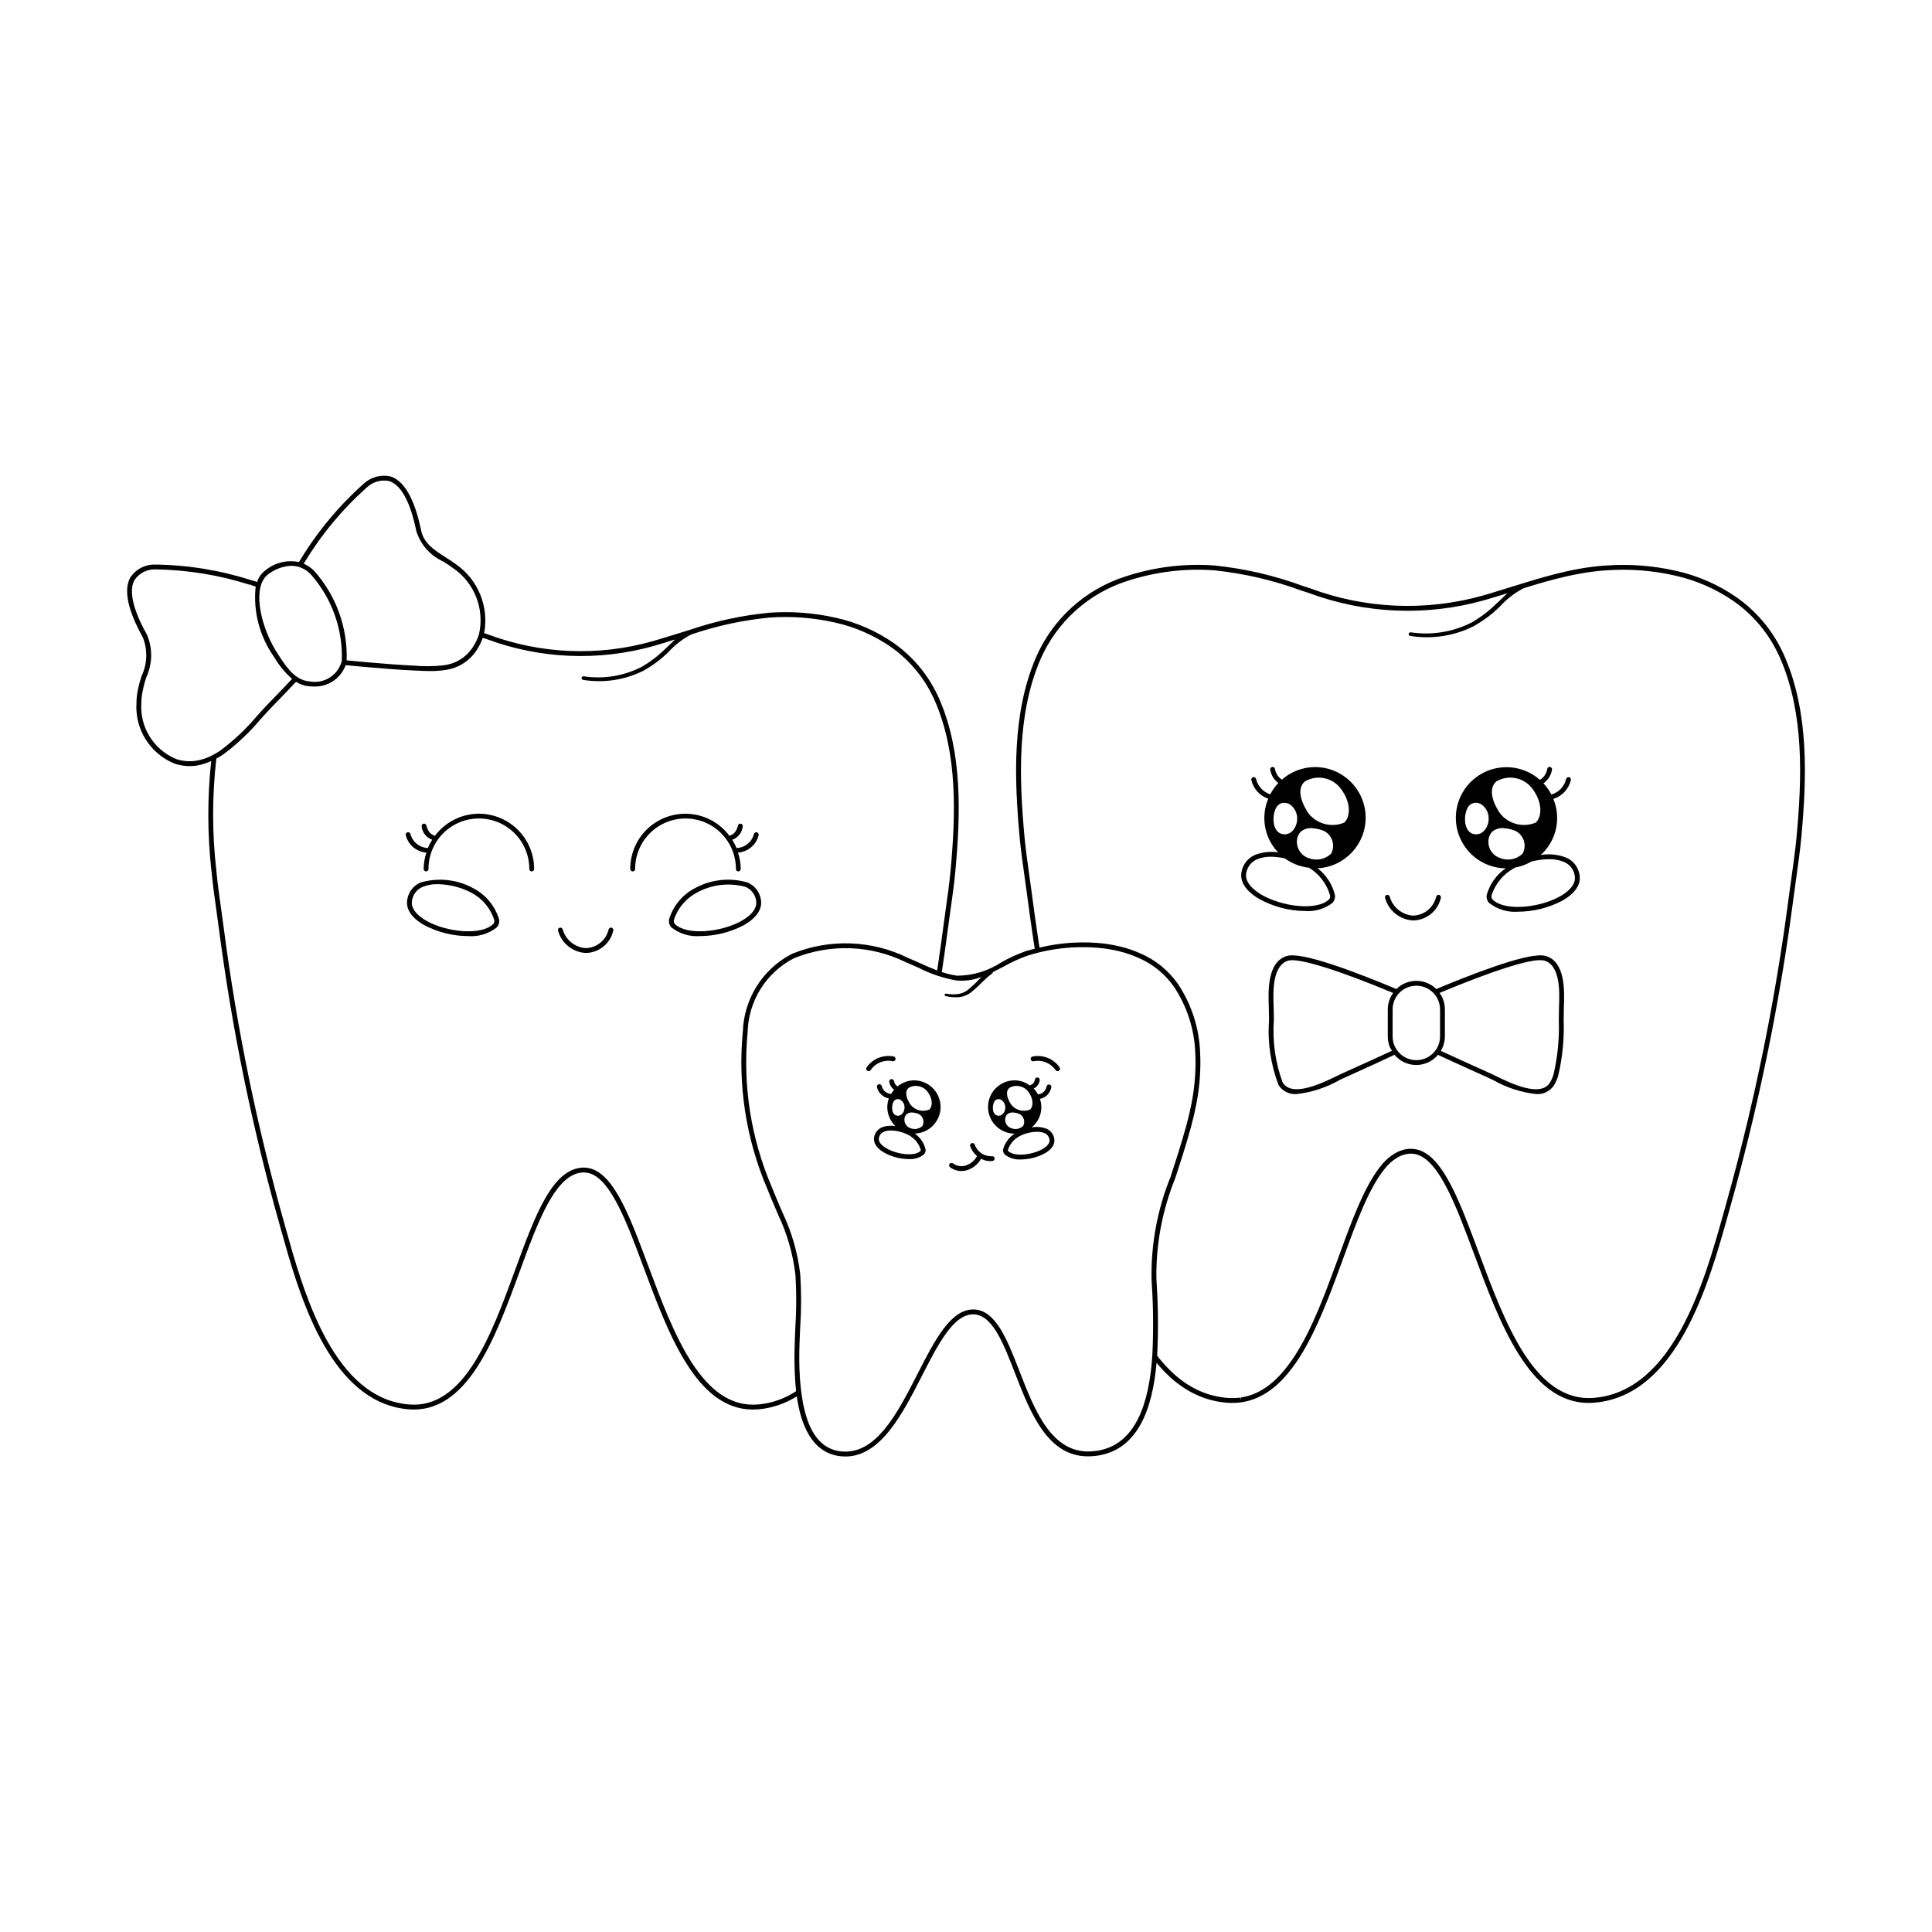
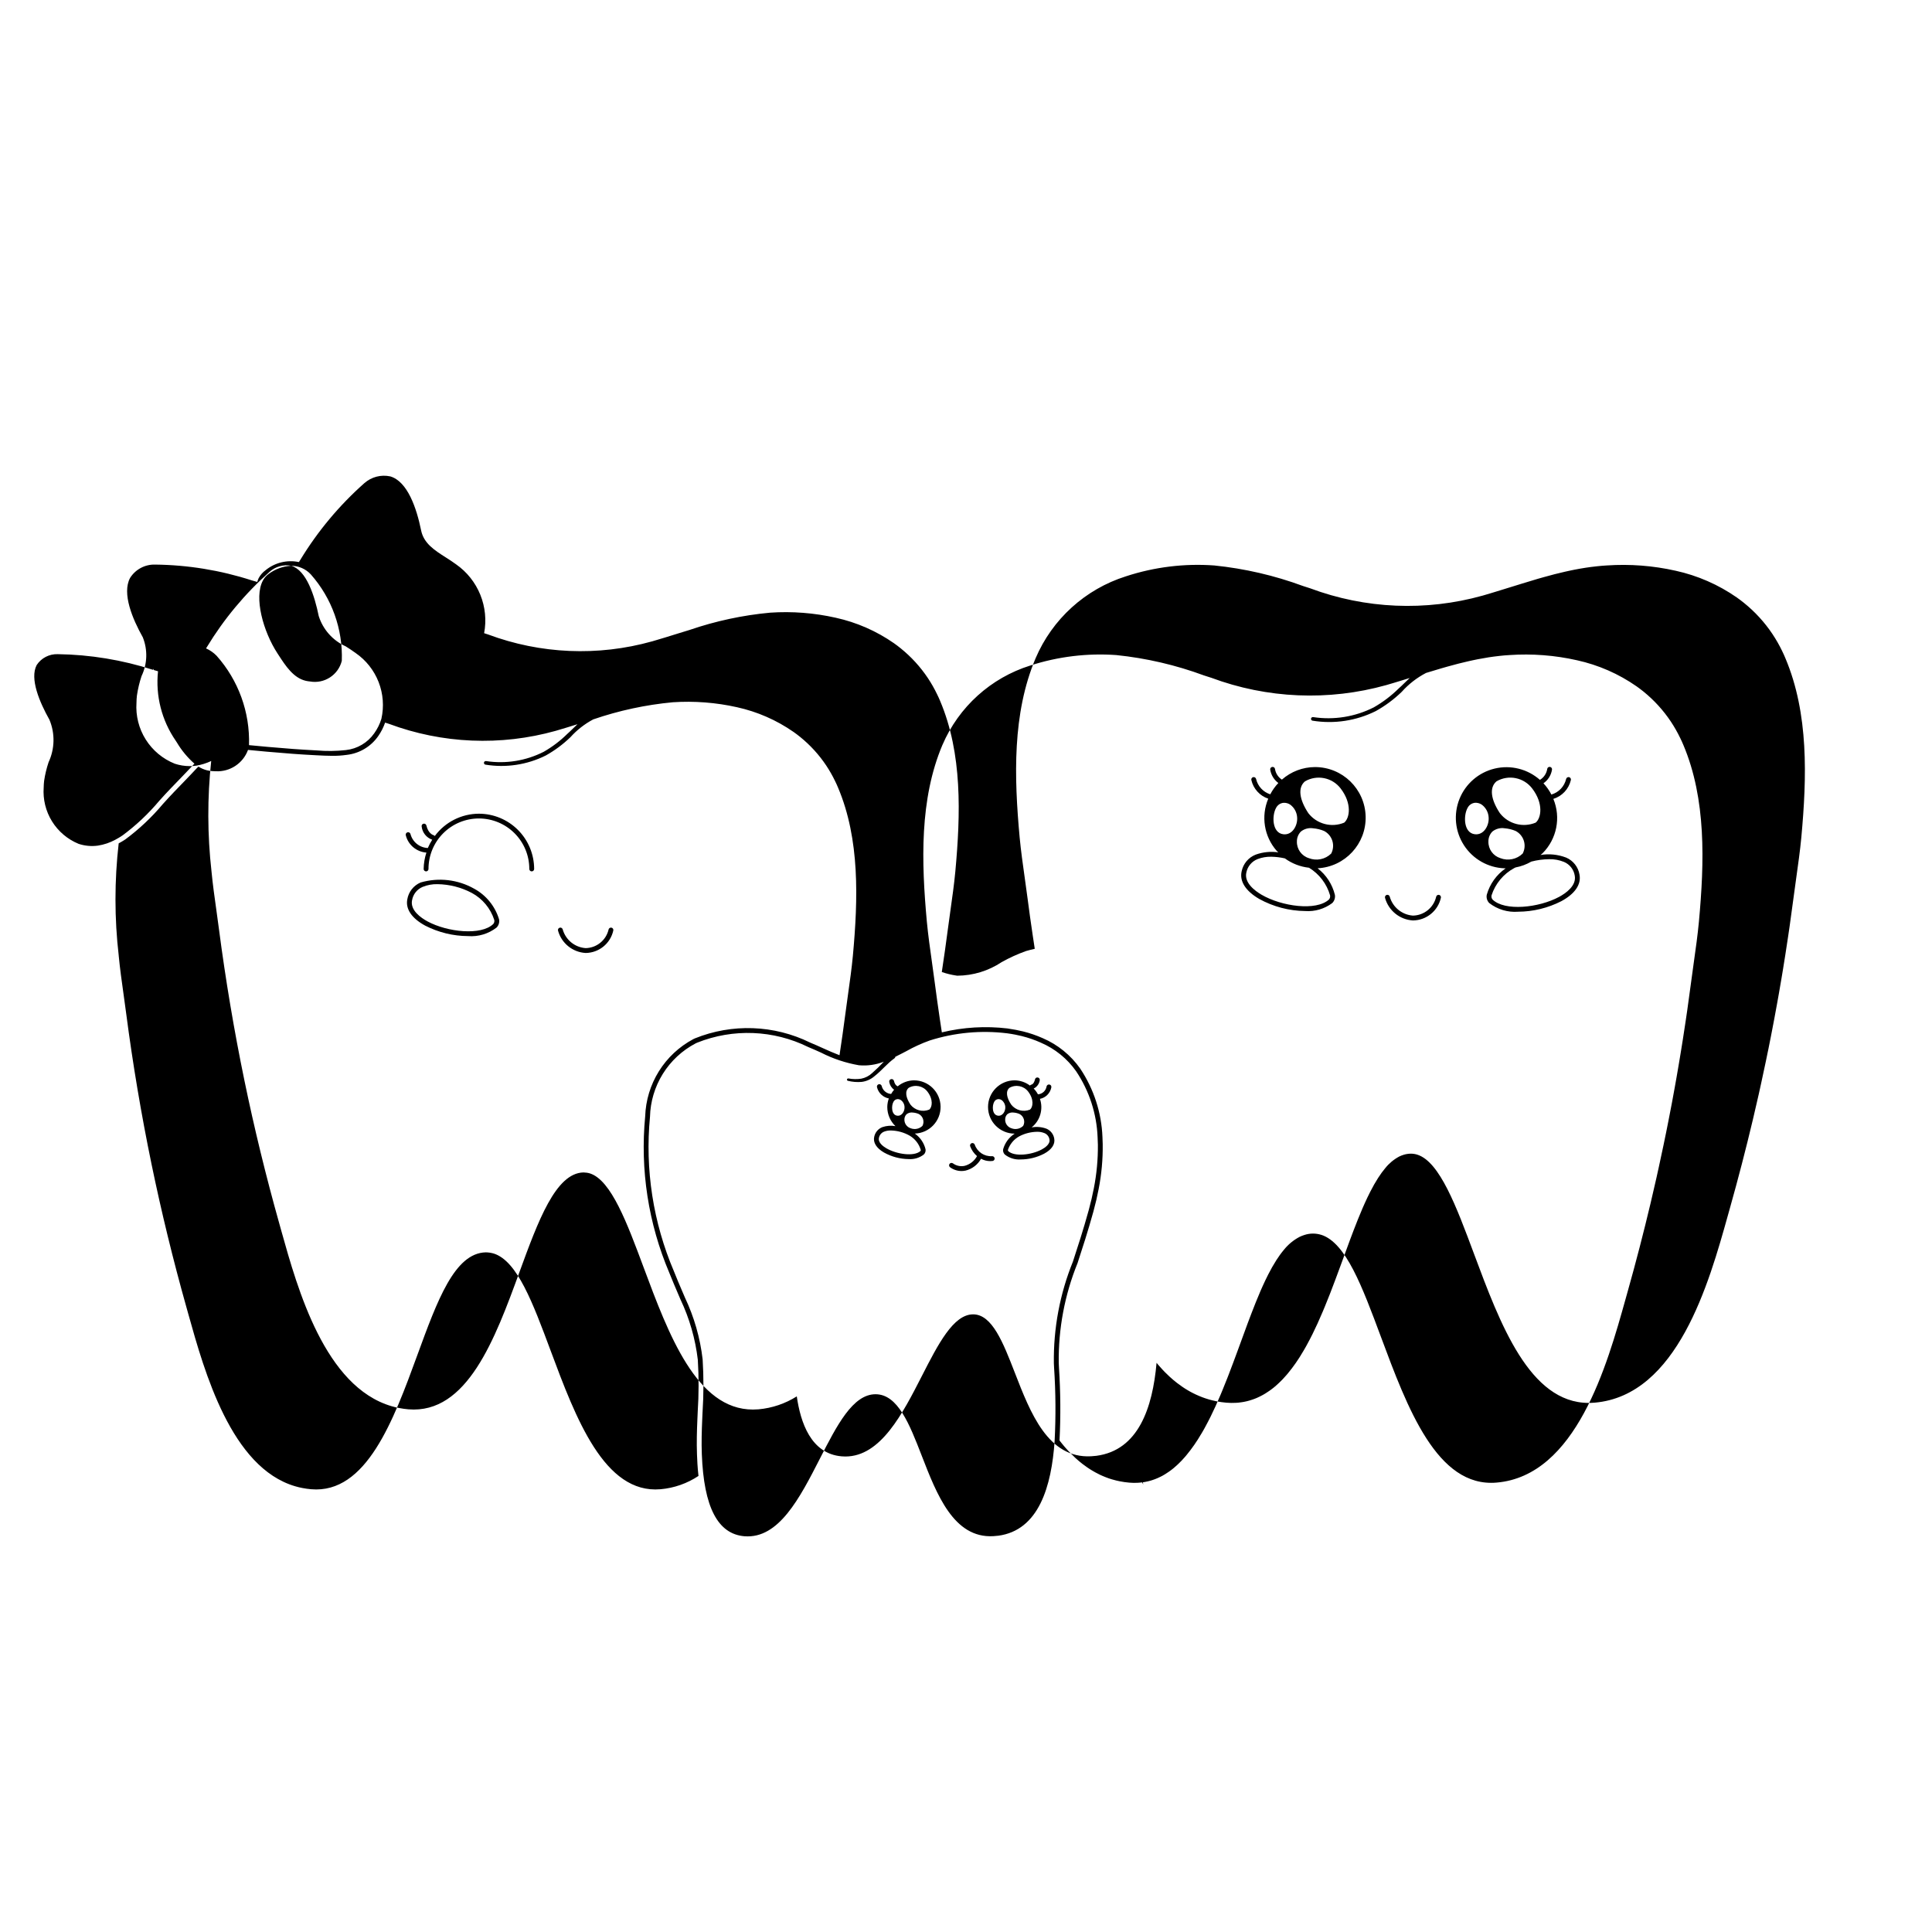
<svg xmlns="http://www.w3.org/2000/svg" fill="#000000" width="800px" height="800px" version="1.1" viewBox="144 144 512 512">
  <g>
-     <path d="m345.63 382.33c-0.336-1.992-1.668-3.676-3.527-4.465-4.766-1.391-9.887-0.793-14.203 1.652-3.172 1.734-5.535 4.641-6.586 8.102-0.152 0.785 0.086 1.594 0.637 2.172 2.156 1.68 4.863 2.492 7.586 2.281 3.941-0.02 7.82-0.965 11.332-2.758 3.574-1.934 5.266-4.414 4.762-6.984zm-22.781 6.543c-0.254-0.305-0.352-0.711-0.258-1.094 0.988-3.062 3.121-5.621 5.953-7.148 3.961-2.231 8.645-2.805 13.027-1.594 1.477 0.625 2.531 1.961 2.797 3.539 0.523 2.664-2.352 4.656-4.113 5.609-5.281 2.852-14.227 3.793-17.406 0.688z" />
    <path d="m269.67 379.52c-4.316-2.445-9.441-3.039-14.203-1.652-1.863 0.789-3.191 2.473-3.527 4.465-0.504 2.57 1.188 5.055 4.766 6.984 3.508 1.793 7.387 2.738 11.328 2.758 2.723 0.211 5.43-0.602 7.582-2.281 0.555-0.578 0.793-1.387 0.637-2.172-1.047-3.461-3.41-6.367-6.582-8.102zm5.047 9.352c-3.184 3.109-12.125 2.168-17.406-0.684-1.762-0.953-4.641-2.945-4.117-5.609h0.008c0.262-1.578 1.316-2.914 2.793-3.539 1.25-0.516 2.598-0.762 3.949-0.727 3.168 0.047 6.281 0.84 9.082 2.32 2.832 1.527 4.965 4.086 5.953 7.144 0.094 0.387-0.004 0.793-0.258 1.094z" />
    <path d="m306.01 389.83c-0.348-0.051-0.672 0.184-0.734 0.527-0.668 2.828-3.164 4.848-6.07 4.906-2.871-0.203-5.301-2.188-6.082-4.957-0.086-0.344-0.434-0.551-0.777-0.465-0.34 0.086-0.551 0.43-0.465 0.773 0.91 3.348 3.859 5.738 7.324 5.934 3.543-0.039 6.586-2.523 7.332-5.984 0.031-0.168-0.012-0.34-0.109-0.477-0.102-0.141-0.25-0.234-0.418-0.258z" />
-     <path d="m339.02 374.29c0 0.352 0.289 0.641 0.645 0.641 0.355 0 0.641-0.289 0.641-0.641-0.02-1.477-0.266-2.938-0.73-4.34 2.625-0.188 4.832-2.043 5.469-4.598 0.086-0.344-0.121-0.691-0.465-0.781-0.344-0.082-0.688 0.121-0.781 0.465-0.539 2.117-2.414 3.625-4.602 3.699-0.32-0.758-0.707-1.488-1.152-2.18 1.52-0.539 2.602-1.895 2.785-3.492 0.039-0.168 0.012-0.344-0.078-0.488-0.09-0.145-0.234-0.246-0.398-0.285-0.168-0.039-0.344-0.016-0.488 0.078-0.145 0.09-0.25 0.234-0.285 0.402-0.5 2.184-1.832 2.543-1.91 2.562-0.129 0.039-0.238 0.117-0.32 0.227-2.453-3.316-6.199-5.441-10.305-5.844-4.109-0.402-8.195 0.953-11.246 3.731s-4.785 6.715-4.773 10.844c0 0.355 0.289 0.641 0.645 0.641 0.352 0 0.641-0.285 0.641-0.641-0.008-3.547 1.398-6.953 3.902-9.461 2.504-2.512 5.906-3.922 9.453-3.922s6.949 1.41 9.453 3.922c2.508 2.508 3.91 5.914 3.902 9.461z" />
    <path d="m270.91 359.64c-4.613 0.016-8.945 2.211-11.688 5.918-0.078-0.105-0.188-0.188-0.316-0.227-0.055-0.016-1.402-0.367-1.91-2.566-0.082-0.344-0.426-0.555-0.77-0.477-0.344 0.082-0.559 0.422-0.48 0.766 0.188 1.602 1.273 2.953 2.797 3.477-0.449 0.699-0.84 1.434-1.164 2.199-2.18-0.09-4.047-1.59-4.598-3.699-0.09-0.344-0.438-0.551-0.781-0.465-0.344 0.09-0.551 0.438-0.465 0.781 0.637 2.555 2.844 4.41 5.465 4.598-0.461 1.402-0.707 2.863-0.73 4.34 0 0.352 0.289 0.641 0.645 0.641s0.641-0.289 0.641-0.641c-0.008-3.547 1.398-6.953 3.902-9.461 2.508-2.512 5.906-3.922 9.457-3.922 3.547 0 6.945 1.41 9.453 3.922 2.504 2.508 3.91 5.914 3.902 9.461 0 0.352 0.285 0.641 0.641 0.641 0.355 0 0.645-0.289 0.645-0.641-0.008-3.883-1.551-7.606-4.297-10.352-2.742-2.742-6.465-4.289-10.348-4.293z" />
-     <path d="m616.31 316.57c-0.754-1.566-1.617-3.082-2.582-4.531-2.086-3.129-4.641-5.918-7.57-8.277-0.598-0.48-1.211-0.949-1.883-1.422-4.883-3.402-10.391-5.812-16.203-7.086-5.988-1.348-12.141-1.82-18.262-1.402l-0.648 0.043c-0.227 0.012-0.441 0.027-0.664 0.047l-0.348 0.035c-0.324 0.023-0.637 0.055-0.949 0.094-0.555 0.059-1.105 0.121-1.664 0.195l-1.34 0.191c-0.992 0.156-1.988 0.328-2.977 0.523-0.461 0.09-0.922 0.184-1.434 0.297l-1.09 0.242c-1.75 0.395-3.582 0.863-5.59 1.43l-1.586 0.449c-1.367 0.398-2.738 0.812-4.156 1.258-0.07 0.023-2.68 0.828-2.68 0.828-1.32 0.41-2.641 0.82-3.969 1.223-0.59 0.188-1.188 0.363-1.785 0.543-0.664 0.203-1.34 0.402-2.012 0.594h-0.004c-15.066 4.211-31.078 3.531-45.734-1.945l-1.844-0.594c-7.586-2.801-15.496-4.633-23.543-5.453-7.918-0.574-15.871 0.406-23.414 2.879-10.766 3.398-19.504 11.328-23.934 21.711-6.195 14.66-5.691 31.48-4.227 47.473 0.344 3.606 0.859 7.258 1.359 10.793 0.25 1.781 0.5 3.562 0.734 5.344 0.422 3.269 0.879 6.535 1.367 9.797 0.176 1.195 0.355 2.391 0.543 3.59-0.777 0.203-1.578 0.359-2.332 0.602l-0.004 0.004c-2.223 0.793-4.375 1.77-6.434 2.926-3.484 2.32-7.574 3.57-11.762 3.598-0.086-0.016-0.168-0.027-0.254-0.035-1.309-0.191-2.598-0.508-3.848-0.941 0.582-3.828 1.121-7.629 1.598-11.293 0.223-1.719 0.461-3.434 0.707-5.152 0.469-3.34 0.961-6.793 1.281-10.203 1.395-15.215 1.875-31.219-4.019-45.164-0.25-0.605-0.516-1.195-0.812-1.785-0.715-1.492-1.535-2.934-2.453-4.312-1.988-2.977-4.418-5.633-7.203-7.879-0.562-0.457-1.141-0.895-1.766-1.34-4.66-3.246-9.91-5.543-15.457-6.762-5.699-1.285-11.551-1.734-17.379-1.34-7.269 0.672-14.434 2.211-21.34 4.578-1.016 0.312-1.953 0.594-2.879 0.883-2.356 0.734-4.715 1.473-7.074 2.152v-0.004c-14.324 4.008-29.555 3.359-43.488-1.848l-1.008-0.324 0.004-0.004c0.648-3.426 0.293-6.969-1.02-10.203s-3.531-6.019-6.391-8.023c-0.859-0.641-1.805-1.246-2.723-1.832-3.019-1.922-5.871-3.738-6.566-7.188-1.18-5.781-3.551-12.957-8.188-14.309v0.004c-2.438-0.523-4.973 0.141-6.844 1.785-6.656 5.898-12.387 12.762-17 20.367l-0.359 0.559v-0.004c-3.109-0.648-6.348 0.137-8.809 2.144-0.781 0.566-1.422 1.305-1.867 2.156-0.141 0.316-0.262 0.637-0.363 0.969-0.531-0.156-1.363-0.395-1.473-0.426-8.285-2.676-16.926-4.086-25.633-4.176-2.672-0.066-5.18 1.285-6.598 3.551-2.184 4.121 0.641 10.84 3.398 15.75h-0.004c1.316 3.312 1.191 7.027-0.344 10.242-0.562 1.684-0.973 3.414-1.23 5.172-0.074 0.637-0.113 1.277-0.117 1.918-0.23 3.414 0.625 6.816 2.449 9.715 1.82 2.898 4.516 5.144 7.695 6.418 1.277 0.422 2.613 0.637 3.961 0.641 0.586 0 1.168-0.043 1.746-0.121 1.367-0.227 2.699-0.645 3.953-1.234-1.047 9.73-1.016 19.551 0.082 29.277 0.328 3.414 0.812 6.875 1.285 10.223 0.242 1.711 0.48 3.422 0.699 5.133 1.75 13.402 4.016 26.859 6.731 40.004 2.609 12.648 5.715 25.391 9.23 37.875l0.566 2.031c4.316 15.438 11.531 41.277 29.238 46.449 0.621 0.184 1.25 0.332 1.922 0.465h0.004c0.816 0.16 1.645 0.277 2.477 0.352 15.609 1.312 23-18.688 29.453-36.359 4.934-13.5 9.594-26.25 16.965-26.414 0.594 0.008 1.18 0.094 1.746 0.266 5.609 1.836 9.797 13.074 14.227 24.973 6.578 17.656 14.004 37.598 28.945 37.598 0.484 0 0.98-0.023 1.477-0.062 3.606-0.324 7.078-1.5 10.141-3.43 0.977 6.82 3.707 15.215 11.902 15.891 0.332 0.027 0.66 0.043 0.98 0.043 9.363-0.004 15.156-11.336 20.285-21.371 4.285-8.383 8.332-16.301 13.566-16.301 5.039 0 7.953 7.5 11.039 15.438 4.148 10.684 8.801 22.789 20.227 22.172 0.48-0.027 0.941-0.066 1.387-0.121 11.148-1.469 14.895-12.695 15.961-24.645 0.145 0.176 0.289 0.355 0.438 0.531 0.184 0.215 0.367 0.422 0.555 0.625 0.191 0.223 0.391 0.438 0.594 0.66 0.195 0.211 0.398 0.422 0.609 0.641l1.254 1.211c0.684 0.629 1.328 1.172 1.977 1.672 0.457 0.348 0.914 0.684 1.418 1.027 0.227 0.152 0.457 0.309 0.676 0.449 0.238 0.156 0.48 0.301 0.734 0.449 0.242 0.145 0.496 0.285 0.738 0.422 0.297 0.164 0.582 0.309 0.84 0.438l0.004-0.008c0.164 0.094 0.328 0.176 0.5 0.25 0.238 0.117 0.48 0.227 0.863 0.383 0.195 0.09 0.391 0.168 0.535 0.219 0.082 0.039 0.156 0.066 0.48 0.188 0.215 0.082 0.43 0.156 0.719 0.254 0.227 0.078 0.453 0.148 0.953 0.301 0.582 0.168 1.18 0.309 2.012 0.484l0.004 0.008c0.859 0.168 1.73 0.289 2.602 0.363 0.832 0.07 1.672 0.082 2.504 0.035 0.176-0.012 0.348-0.02 0.457-0.031 0.062 0 0.137-0.008 0.254-0.02 0.176-0.016 0.34-0.035 0.832-0.109l0.602-0.098c0.484-0.094 0.965-0.203 1.43-0.34 0.164-0.043 0.32-0.094 0.773-0.246 0.18-0.059 0.363-0.121 0.531-0.188l0.004 0.004c0.496-0.188 0.98-0.398 1.457-0.641 0.23-0.105 0.449-0.223 0.727-0.375 0.156-0.082 0.312-0.172 0.508-0.289 0.109-0.062 0.223-0.129 0.297-0.18 0.359-0.215 0.707-0.445 1.047-0.691 0.199-0.141 0.395-0.285 0.594-0.434l0.5-0.387c0.109-0.09 0.215-0.18 0.324-0.273v-0.004c0.082-0.027 0.152-0.086 0.195-0.164 0.156-0.129 0.316-0.266 0.449-0.395 0.16-0.145 0.32-0.285 0.461-0.43 0.145-0.133 0.281-0.27 0.422-0.41l0.527-0.527c0.344-0.352 0.672-0.723 1.074-1.191l0.27-0.32v0.004c1.516-1.832 2.875-3.785 4.066-5.84 0.133-0.219 0.262-0.434 0.383-0.648l0.434-0.762c0.105-0.188 0.211-0.379 0.301-0.555 0.25-0.445 0.492-0.902 0.723-1.352 0.125-0.234 0.246-0.469 0.348-0.688l0.355-0.699c0.875-1.762 1.766-3.719 2.684-5.898 0.184-0.43 0.367-0.867 0.539-1.293 0.434-1.047 0.859-2.106 1.277-3.176l0.297-0.762c0.832-2.144 1.633-4.309 2.426-6.461l0.492-1.336c0.734-2.016 1.461-4.012 2.184-5.957l0.984-2.602c0.68-1.762 1.488-3.828 2.348-5.809 0.18-0.418 0.359-0.828 0.543-1.23 0.48-1.074 0.973-2.106 1.473-3.086 0.703-1.383 1.41-2.629 2.102-3.703 0.305-0.477 0.613-0.934 0.965-1.414 0.309-0.414 0.621-0.812 0.926-1.18l0.004-0.004c1.016-1.277 2.285-2.328 3.727-3.094 0.355-0.172 0.723-0.316 1.098-0.434 0.605-0.191 1.238-0.297 1.879-0.312 0.629-0.008 1.254 0.086 1.848 0.281 5.91 1.938 10.316 13.758 14.977 26.273 6.914 18.551 14.715 39.504 30.398 39.5 0.508 0 1.027-0.023 1.551-0.066 21.977-1.875 30.332-31.766 35.324-49.625l0.609-2.176c2.137-7.586 4.164-15.406 6.027-23.254 0.527-2.223 1.043-4.449 1.543-6.676 0.215-0.973 0.43-1.953 0.645-2.934l1.246-5.824c0.164-0.766 0.32-1.531 0.469-2.281l0.195-0.922c0.215-1.07 0.43-2.144 0.641-3.219l0.219-1.133c0.082-0.391 0.156-0.777 0.223-1.16 0.172-0.875 0.34-1.754 0.504-2.637 0.25-1.316 0.492-2.637 0.727-3.957l0.117-0.648c0.133-0.727 0.262-1.449 0.387-2.168l0.48-2.805c0.031-0.125 0.047-0.246 0.062-0.355l0.129-0.754c0.129-0.766 0.262-1.535 0.414-2.492 0.051-0.281 0.098-0.562 0.129-0.82 0.148-0.891 0.293-1.785 0.43-2.672 0.277-1.734 0.539-3.465 0.793-5.195l0.379-2.582c0.352-2.457 0.691-4.918 1.012-7.387 0.23-1.789 0.48-3.578 0.734-5.367 0.496-3.523 1.012-7.172 1.352-10.77 1.469-15.988 1.973-32.809-4.223-47.473-0.254-0.613-0.527-1.227-0.84-1.859zm-395.13-22.633c1.973 0.012 3.852 0.84 5.191 2.285 5.574 6.301 8.512 14.5 8.211 22.902-0.941 3.769-4.644 6.16-8.465 5.469-0.367-0.031-0.73-0.09-1.086-0.172-3.266-0.762-5.352-3.965-7.188-6.793l-0.324-0.496c-3.746-5.75-6.281-14.754-3.852-19.273 0.359-0.68 0.863-1.27 1.484-1.723 1.742-1.324 3.844-2.09 6.027-2.199zm25.879-22.465c4.023 1.172 6.184 7.898 7.289 13.332 1.129 3.566 3.727 6.481 7.137 8.016 0.938 0.598 1.824 1.16 2.641 1.777v-0.004c2.75 1.898 4.871 4.57 6.086 7.68 1.215 3.109 1.473 6.516 0.738 9.77-0.422 1.375-1.062 2.668-1.902 3.836-1.742 2.488-4.481 4.106-7.504 4.434-2.57 0.289-5.164 0.316-7.738 0.09l-0.652-0.035c-3.543-0.176-7.34-0.457-12.297-0.898l-0.641-0.059c-1.449-0.133-2.898-0.27-4.344-0.406l-0.004-0.004c0.277-8.703-2.797-17.18-8.586-23.68-0.805-0.824-1.754-1.484-2.805-1.957l0.207-0.316c4.519-7.453 10.129-14.188 16.645-19.98 1.555-1.398 3.676-1.988 5.731-1.594zm-35.305 27.957c-0.684 6.496 0.98 13.023 4.691 18.402l0.324 0.496-0.004-0.004c1.246 2.098 2.816 3.988 4.648 5.598l-0.234 0.223c-0.512 0.555-1.031 1.102-1.551 1.645l-1.57 1.641c-0.965 1.008-1.93 2.012-2.906 3.012-0.961 0.988-1.973 2.102-3.031 3.273-2.883 3.441-6.16 6.535-9.766 9.211-0.621 0.422-1.266 0.805-1.93 1.156-1.426 0.773-2.977 1.297-4.578 1.547-1.727 0.242-3.481 0.082-5.133-0.465-2.926-1.195-5.394-3.289-7.059-5.973-1.66-2.688-2.43-5.832-2.199-8.98 0.008-0.578 0.047-1.156 0.113-1.73 0.246-1.684 0.645-3.34 1.184-4.949 1.652-3.551 1.738-7.629 0.234-11.242-2.602-4.633-5.297-10.91-3.383-14.52 1.23-1.867 3.344-2.953 5.574-2.875 8.574 0.121 17.082 1.52 25.246 4.148l0.066-0.25c0.102 0.027 0.102 0.293 0.102 0.293zm133.17 216.77c-14.906 1.305-22.48-18.898-29.113-36.703-4.742-12.723-8.832-23.711-15.027-25.742-0.703-0.211-1.438-0.324-2.172-0.332-8.25 0.184-12.836 12.727-18.145 27.258-6.301 17.238-13.496 36.789-28.137 35.52h-0.004c-0.793-0.07-1.586-0.184-2.367-0.336-0.605-0.117-1.195-0.258-1.844-0.449-16.961-4.953-24.059-30.363-28.301-45.543l-0.57-2.035c-3.504-12.453-6.602-25.164-9.207-37.785-2.707-13.109-4.969-26.535-6.715-39.906-0.223-1.719-0.461-3.434-0.703-5.144-0.469-3.332-0.953-6.781-1.277-10.164l0.004-0.008c-1.148-9.898-1.152-19.895-0.016-29.793 0.562-0.305 1.129-0.629 1.742-1.039v0.004c3.691-2.734 7.047-5.898 10-9.422 1.051-1.16 2.051-2.262 3-3.238 0.977-1 1.949-2.008 2.914-3.019l1.574-1.645c0.527-0.551 1.051-1.102 1.539-1.633l0.371-0.352v0.004c0.699 0.441 1.465 0.773 2.269 0.98 0.414 0.098 0.836 0.164 1.262 0.203 0.336 0.031 0.676 0.051 1.016 0.051v-0.004c3.793 0.207 7.277-2.09 8.586-5.656 1.496 0.145 2.992 0.285 4.492 0.422l0.645 0.059c4.977 0.445 8.789 0.723 12.348 0.902l0.652 0.035c1.395 0.074 2.812 0.148 4.219 0.148 1.262 0.012 2.527-0.07 3.777-0.25 3.371-0.371 6.422-2.18 8.363-4.961 0.777-1.109 1.395-2.316 1.84-3.594l0.98 0.316-0.004-0.004c14.176 5.293 29.668 5.949 44.238 1.867 1.926-0.555 3.844-1.156 5.762-1.754-0.926 0.855-1.777 1.758-2.691 2.562l-0.004 0.004c-1.871 1.848-3.973 3.441-6.258 4.746-4.703 2.391-10.035 3.25-15.25 2.461-0.133-0.027-0.27 0.004-0.379 0.078-0.109 0.074-0.184 0.191-0.203 0.324-0.02 0.125 0.016 0.254 0.09 0.355 0.078 0.105 0.191 0.172 0.316 0.188 5.441 0.887 11.023 0.039 15.957-2.418 2.387-1.328 4.586-2.961 6.551-4.856 1.727-1.918 3.777-3.519 6.059-4.727 6.816-2.34 13.891-3.863 21.07-4.535 5.699-0.375 11.43 0.066 17.008 1.312 5.387 1.184 10.488 3.414 15.016 6.57 0.578 0.41 1.141 0.832 1.73 1.309 2.668 2.16 4.996 4.707 6.902 7.562 0.887 1.34 1.684 2.738 2.379 4.188 0.277 0.551 0.527 1.117 0.77 1.699 5.785 13.688 5.305 29.5 3.922 44.547-0.32 3.379-0.805 6.82-1.273 10.145-0.242 1.723-0.484 3.445-0.707 5.168-0.465 3.578-0.996 7.297-1.562 11.039-1.48-0.559-2.938-1.207-4.371-1.855-1.145-0.516-2.277-1.031-3.414-1.492v-0.004c-9.57-4.703-20.695-5.102-30.578-1.098l-0.398 0.191c-3.731 1.992-6.875 4.93-9.109 8.516-2.238 3.59-3.488 7.707-3.629 11.934-1.367 14.16 0.84 28.441 6.418 41.531 0.734 1.855 1.504 3.656 2.269 5.441l0.668 1.559c2.391 5.043 3.941 10.445 4.594 15.988 0.281 4.59 0.273 9.195-0.027 13.785l-0.098 2.242c-0.113 2.676-0.215 5.84-0.094 9.043 0.051 1.352 0.129 3.394 0.395 5.711h0.004c-3.008 2-6.469 3.211-10.062 3.527zm89.465 12.32c-0.418 0.055-0.848 0.09-1.293 0.117-10.488 0.582-14.969-11.078-18.961-21.355-3.246-8.359-6.316-16.258-12.234-16.258-6.016 0-10.238 8.258-14.707 17-5.379 10.516-10.922 21.352-20.02 20.637-7.074-0.582-10.773-7.699-11.305-21.75-0.121-3.156-0.02-6.289 0.094-8.941l0.098-2.242 0.004 0.004c0.301-4.644 0.309-9.305 0.02-13.949-0.66-5.68-2.246-11.211-4.691-16.379l-0.668-1.562c-0.762-1.777-1.531-3.566-2.254-5.41-5.5-12.895-7.68-26.961-6.34-40.914 0.098-4.031 1.27-7.961 3.394-11.383 2.125-3.422 5.129-6.215 8.695-8.09 0.16-0.07 0.395-0.184 0.395-0.184 9.547-3.816 20.262-3.394 29.477 1.16 1.121 0.453 2.242 0.961 3.367 1.469 3.156 1.613 6.539 2.742 10.035 3.348 2.246 0.207 4.508-0.121 6.606-0.945-0.98 1.059-2.016 2.066-3.098 3.019-0.801 0.758-1.805 1.273-2.887 1.484-1.125 0.168-2.269 0.148-3.391-0.059-0.172-0.031-0.336 0.074-0.387 0.238-0.02 0.086-0.004 0.172 0.043 0.242 0.043 0.074 0.113 0.125 0.199 0.145 1.191 0.297 2.43 0.395 3.652 0.289 1.266-0.156 2.457-0.691 3.414-1.531 1.941-1.516 3.398-3.414 5.277-4.723h0.004c0.125-0.102 0.211-0.25 0.23-0.41 0.973-0.473 1.938-0.973 2.898-1.477 1.992-1.121 4.074-2.07 6.227-2.84 6.606-2.094 13.582-2.742 20.461-1.902 0.703 0.09 1.402 0.211 2.144 0.348 0.594 0.117 1.18 0.242 1.801 0.395v0.004c1.715 0.426 3.391 1.004 5.004 1.727 3.769 1.613 7.019 4.242 9.379 7.598 3.477 5.195 5.445 11.258 5.684 17.504 0.035 0.629 0.055 1.258 0.074 1.984 0.035 3.859-0.324 7.715-1.07 11.504-0.355 1.855-0.809 3.809-1.359 5.812-1.434 5.203-2.894 9.676-4.184 13.621-3.469 8.559-5.188 17.727-5.051 26.965l0.062 1.285h0.004c0.422 6.41 0.469 12.84 0.137 19.254-0.828 12.094-4.184 23.73-14.98 25.156zm185.72-162.72c-0.336 3.566-0.848 7.199-1.344 10.707-0.254 1.797-0.508 3.59-0.738 5.383-0.32 2.461-0.66 4.914-1.008 7.363l-0.379 2.582c-0.254 1.73-0.52 3.453-0.793 5.188-0.137 0.887-0.277 1.773-0.43 2.676-0.035 0.27-0.082 0.535-0.164 1.004-0.121 0.766-0.25 1.527-0.379 2.289l-0.133 0.773c-0.012 0.098-0.027 0.195-0.047 0.289l-0.488 2.84c-0.121 0.723-0.254 1.438-0.383 2.16l-0.117 0.648c-0.234 1.316-0.48 2.637-0.723 3.949-0.164 0.879-0.332 1.75-0.508 2.637-0.066 0.375-0.137 0.754-0.223 1.148l-0.219 1.137c-0.211 1.07-0.422 2.144-0.637 3.203l-0.191 0.914c-0.152 0.762-0.305 1.52-0.469 2.281l-1.246 5.816c-0.211 0.98-0.426 1.953-0.645 2.926-0.496 2.223-1.012 4.441-1.539 6.66-1.855 7.824-3.883 15.633-6.012 23.199l-0.609 2.176c-4.902 17.539-13.109 46.895-34.195 48.691-15.809 1.371-23.664-19.879-30.641-38.602-4.981-13.371-9.277-24.918-15.781-27.047l-0.008 0.004c-1.465-0.469-3.043-0.461-4.504 0.023-0.438 0.137-0.867 0.305-1.277 0.504-1.605 0.844-3.019 2.008-4.152 3.426-0.336 0.402-0.676 0.832-1.043 1.336-0.324 0.441-0.637 0.906-0.945 1.387-0.785 1.234-1.508 2.508-2.168 3.816-0.508 0.996-1.012 2.051-1.5 3.137-0.188 0.41-0.371 0.824-0.555 1.254-0.867 2-1.684 4.082-2.367 5.856l-0.992 2.613c-0.727 1.949-1.453 3.949-2.215 6.043l-0.461 1.258c-0.789 2.141-1.586 4.301-2.414 6.438l-0.297 0.766c-0.41 1.055-0.832 2.109-1.266 3.152-0.172 0.43-0.355 0.855-0.566 1.367-0.875 2.07-1.754 4.004-2.613 5.738l-0.355 0.699c-0.109 0.223-0.219 0.441-0.344 0.672-0.227 0.449-0.457 0.887-0.711 1.34-0.094 0.184-0.191 0.359-0.348 0.637l-0.375 0.656c-0.117 0.211-0.238 0.414-0.367 0.629v-0.016c-1.156 2-2.477 3.898-3.949 5.676l-0.328 0.391c-0.316 0.363-0.629 0.719-0.953 1.051l-0.918 0.91c-0.137 0.137-0.277 0.262-0.441 0.406-0.129 0.121-0.27 0.242-0.453 0.395-0.152 0.129-0.301 0.262-0.441 0.375l-0.484 0.379c-0.184 0.137-0.363 0.273-0.551 0.402-0.32 0.227-0.637 0.441-1 0.66-0.078 0.055-0.16 0.102-0.312 0.188-0.141 0.086-0.281 0.164-0.469 0.27-0.199 0.109-0.395 0.215-0.617 0.316l-0.004-0.004c-0.438 0.223-0.891 0.418-1.352 0.59-0.164 0.062-0.336 0.121-0.762 0.266-0.145 0.047-0.285 0.09-0.438 0.133-0.434 0.125-0.879 0.227-1.418 0.332l-0.57 0.09 0.078 0.637-0.262-0.613c-0.148 0.02-0.297 0.035-0.652 0.07 0 0-0.473 0.035-0.676 0.047-0.707 0.031-1.414 0.016-2.117-0.047-0.84-0.07-1.672-0.188-2.492-0.352-0.637-0.125-1.266-0.273-2.133-0.527-0.211-0.062-0.422-0.129-0.695-0.219-0.211-0.074-0.414-0.145-0.621-0.227l-0.445-0.172c-0.176-0.062-0.344-0.133-0.691-0.285-0.223-0.09-0.449-0.195-0.73-0.328-0.109-0.051-0.223-0.109-0.367-0.191-0.281-0.137-0.555-0.281-0.832-0.43-0.23-0.129-0.473-0.266-0.703-0.402-0.234-0.137-0.461-0.273-0.695-0.422-0.215-0.137-0.43-0.281-0.68-0.449-0.449-0.309-0.887-0.629-1.324-0.961-0.613-0.477-1.234-0.996-1.887-1.598l-1.797-1.785c-0.195-0.211-0.383-0.418-0.578-0.637l-0.535-0.609c-0.234-0.277-0.469-0.559-0.699-0.848l-0.57-0.727v-0.004c0.324-6.406 0.277-12.824-0.141-19.223l-0.062-1.285h-0.004c-0.121-9.078 1.574-18.09 4.988-26.5 1.293-3.961 2.762-8.449 4.203-13.68 0.555-2.035 1.02-4.023 1.379-5.91v-0.004c0.773-3.926 1.137-7.918 1.082-11.918-0.012-0.625-0.031-1.254-0.066-1.879-0.25-6.484-2.297-12.77-5.906-18.164-2.504-3.551-5.941-6.34-9.934-8.055-1.688-0.746-3.438-1.348-5.231-1.789-0.609-0.148-1.211-0.281-1.887-0.41-0.66-0.129-1.332-0.242-2.18-0.363v-0.004c-5.824-0.691-11.723-0.344-17.426 1.035-0.176-1.152-0.352-2.305-0.523-3.457-0.484-3.258-0.938-6.519-1.363-9.777-0.23-1.785-0.484-3.57-0.734-5.359-0.496-3.519-1.012-7.16-1.352-10.734-1.453-15.824-1.957-32.453 4.129-46.852l0.004 0.004c4.316-10.086 12.832-17.781 23.305-21.051 7.348-2.375 15.082-3.312 22.781-2.762 7.938 0.82 15.742 2.633 23.227 5.398l1.844 0.594 0.004-0.004c14.895 5.562 31.172 6.25 46.48 1.961 0.684-0.195 1.363-0.395 2.031-0.602 0.594-0.176 1.199-0.359 1.789-0.543 0.789-0.238 1.574-0.484 2.363-0.727-1.008 0.922-1.93 1.91-2.926 2.785-1.969 1.941-4.184 3.621-6.586 4.992-4.949 2.512-10.562 3.418-16.051 2.586-0.133-0.027-0.266 0.004-0.379 0.078-0.109 0.078-0.184 0.195-0.203 0.324-0.02 0.129 0.016 0.254 0.09 0.359 0.078 0.102 0.191 0.168 0.316 0.188 5.715 0.926 11.578 0.035 16.758-2.547 2.504-1.395 4.816-3.109 6.875-5.102 1.828-2.043 4.008-3.738 6.438-5.004 1.363-0.426 2.727-0.836 4.09-1.23l1.574-0.449c1.992-0.562 3.805-1.023 5.531-1.414l1.133-0.25c0.453-0.102 0.906-0.188 1.355-0.281 0.969-0.188 1.945-0.363 2.922-0.516l1.324-0.188c0.539-0.074 1.074-0.137 1.625-0.195 0.301-0.035 0.602-0.062 0.906-0.09l0.359-0.035c0.207-0.02 0.402-0.035 0.641-0.043l0.641-0.043 0.004-0.004c5.996-0.41 12.023 0.051 17.887 1.375 5.68 1.246 11.055 3.598 15.82 6.926 0.602 0.426 1.188 0.875 1.797 1.359 2.809 2.273 5.258 4.957 7.266 7.961 0.934 1.41 1.773 2.883 2.504 4.41 0.289 0.578 0.555 1.176 0.812 1.785 6.086 14.395 5.578 31.023 4.125 46.848z" />
+     <path d="m616.31 316.57c-0.754-1.566-1.617-3.082-2.582-4.531-2.086-3.129-4.641-5.918-7.57-8.277-0.598-0.48-1.211-0.949-1.883-1.422-4.883-3.402-10.391-5.812-16.203-7.086-5.988-1.348-12.141-1.82-18.262-1.402l-0.648 0.043c-0.227 0.012-0.441 0.027-0.664 0.047l-0.348 0.035c-0.324 0.023-0.637 0.055-0.949 0.094-0.555 0.059-1.105 0.121-1.664 0.195l-1.34 0.191c-0.992 0.156-1.988 0.328-2.977 0.523-0.461 0.09-0.922 0.184-1.434 0.297l-1.09 0.242c-1.75 0.395-3.582 0.863-5.59 1.43l-1.586 0.449c-1.367 0.398-2.738 0.812-4.156 1.258-0.07 0.023-2.68 0.828-2.68 0.828-1.32 0.41-2.641 0.82-3.969 1.223-0.59 0.188-1.188 0.363-1.785 0.543-0.664 0.203-1.34 0.402-2.012 0.594h-0.004c-15.066 4.211-31.078 3.531-45.734-1.945l-1.844-0.594c-7.586-2.801-15.496-4.633-23.543-5.453-7.918-0.574-15.871 0.406-23.414 2.879-10.766 3.398-19.504 11.328-23.934 21.711-6.195 14.66-5.691 31.48-4.227 47.473 0.344 3.606 0.859 7.258 1.359 10.793 0.25 1.781 0.5 3.562 0.734 5.344 0.422 3.269 0.879 6.535 1.367 9.797 0.176 1.195 0.355 2.391 0.543 3.59-0.777 0.203-1.578 0.359-2.332 0.602l-0.004 0.004c-2.223 0.793-4.375 1.77-6.434 2.926-3.484 2.32-7.574 3.57-11.762 3.598-0.086-0.016-0.168-0.027-0.254-0.035-1.309-0.191-2.598-0.508-3.848-0.941 0.582-3.828 1.121-7.629 1.598-11.293 0.223-1.719 0.461-3.434 0.707-5.152 0.469-3.34 0.961-6.793 1.281-10.203 1.395-15.215 1.875-31.219-4.019-45.164-0.25-0.605-0.516-1.195-0.812-1.785-0.715-1.492-1.535-2.934-2.453-4.312-1.988-2.977-4.418-5.633-7.203-7.879-0.562-0.457-1.141-0.895-1.766-1.34-4.66-3.246-9.91-5.543-15.457-6.762-5.699-1.285-11.551-1.734-17.379-1.34-7.269 0.672-14.434 2.211-21.34 4.578-1.016 0.312-1.953 0.594-2.879 0.883-2.356 0.734-4.715 1.473-7.074 2.152v-0.004c-14.324 4.008-29.555 3.359-43.488-1.848l-1.008-0.324 0.004-0.004c0.648-3.426 0.293-6.969-1.02-10.203s-3.531-6.019-6.391-8.023c-0.859-0.641-1.805-1.246-2.723-1.832-3.019-1.922-5.871-3.738-6.566-7.188-1.18-5.781-3.551-12.957-8.188-14.309v0.004c-2.438-0.523-4.973 0.141-6.844 1.785-6.656 5.898-12.387 12.762-17 20.367l-0.359 0.559v-0.004c-3.109-0.648-6.348 0.137-8.809 2.144-0.781 0.566-1.422 1.305-1.867 2.156-0.141 0.316-0.262 0.637-0.363 0.969-0.531-0.156-1.363-0.395-1.473-0.426-8.285-2.676-16.926-4.086-25.633-4.176-2.672-0.066-5.18 1.285-6.598 3.551-2.184 4.121 0.641 10.84 3.398 15.75h-0.004c1.316 3.312 1.191 7.027-0.344 10.242-0.562 1.684-0.973 3.414-1.23 5.172-0.074 0.637-0.113 1.277-0.117 1.918-0.23 3.414 0.625 6.816 2.449 9.715 1.82 2.898 4.516 5.144 7.695 6.418 1.277 0.422 2.613 0.637 3.961 0.641 0.586 0 1.168-0.043 1.746-0.121 1.367-0.227 2.699-0.645 3.953-1.234-1.047 9.73-1.016 19.551 0.082 29.277 0.328 3.414 0.812 6.875 1.285 10.223 0.242 1.711 0.48 3.422 0.699 5.133 1.75 13.402 4.016 26.859 6.731 40.004 2.609 12.648 5.715 25.391 9.23 37.875l0.566 2.031c4.316 15.438 11.531 41.277 29.238 46.449 0.621 0.184 1.25 0.332 1.922 0.465h0.004c0.816 0.16 1.645 0.277 2.477 0.352 15.609 1.312 23-18.688 29.453-36.359 4.934-13.5 9.594-26.25 16.965-26.414 0.594 0.008 1.18 0.094 1.746 0.266 5.609 1.836 9.797 13.074 14.227 24.973 6.578 17.656 14.004 37.598 28.945 37.598 0.484 0 0.98-0.023 1.477-0.062 3.606-0.324 7.078-1.5 10.141-3.43 0.977 6.82 3.707 15.215 11.902 15.891 0.332 0.027 0.66 0.043 0.98 0.043 9.363-0.004 15.156-11.336 20.285-21.371 4.285-8.383 8.332-16.301 13.566-16.301 5.039 0 7.953 7.5 11.039 15.438 4.148 10.684 8.801 22.789 20.227 22.172 0.48-0.027 0.941-0.066 1.387-0.121 11.148-1.469 14.895-12.695 15.961-24.645 0.145 0.176 0.289 0.355 0.438 0.531 0.184 0.215 0.367 0.422 0.555 0.625 0.191 0.223 0.391 0.438 0.594 0.66 0.195 0.211 0.398 0.422 0.609 0.641l1.254 1.211c0.684 0.629 1.328 1.172 1.977 1.672 0.457 0.348 0.914 0.684 1.418 1.027 0.227 0.152 0.457 0.309 0.676 0.449 0.238 0.156 0.48 0.301 0.734 0.449 0.242 0.145 0.496 0.285 0.738 0.422 0.297 0.164 0.582 0.309 0.84 0.438l0.004-0.008c0.164 0.094 0.328 0.176 0.5 0.25 0.238 0.117 0.48 0.227 0.863 0.383 0.195 0.09 0.391 0.168 0.535 0.219 0.082 0.039 0.156 0.066 0.48 0.188 0.215 0.082 0.43 0.156 0.719 0.254 0.227 0.078 0.453 0.148 0.953 0.301 0.582 0.168 1.18 0.309 2.012 0.484l0.004 0.008c0.859 0.168 1.73 0.289 2.602 0.363 0.832 0.07 1.672 0.082 2.504 0.035 0.176-0.012 0.348-0.02 0.457-0.031 0.062 0 0.137-0.008 0.254-0.02 0.176-0.016 0.34-0.035 0.832-0.109l0.602-0.098c0.484-0.094 0.965-0.203 1.43-0.34 0.164-0.043 0.32-0.094 0.773-0.246 0.18-0.059 0.363-0.121 0.531-0.188l0.004 0.004c0.496-0.188 0.98-0.398 1.457-0.641 0.23-0.105 0.449-0.223 0.727-0.375 0.156-0.082 0.312-0.172 0.508-0.289 0.109-0.062 0.223-0.129 0.297-0.18 0.359-0.215 0.707-0.445 1.047-0.691 0.199-0.141 0.395-0.285 0.594-0.434l0.5-0.387c0.109-0.09 0.215-0.18 0.324-0.273v-0.004c0.082-0.027 0.152-0.086 0.195-0.164 0.156-0.129 0.316-0.266 0.449-0.395 0.16-0.145 0.32-0.285 0.461-0.43 0.145-0.133 0.281-0.27 0.422-0.41l0.527-0.527c0.344-0.352 0.672-0.723 1.074-1.191l0.27-0.32v0.004c1.516-1.832 2.875-3.785 4.066-5.84 0.133-0.219 0.262-0.434 0.383-0.648l0.434-0.762c0.105-0.188 0.211-0.379 0.301-0.555 0.25-0.445 0.492-0.902 0.723-1.352 0.125-0.234 0.246-0.469 0.348-0.688l0.355-0.699c0.875-1.762 1.766-3.719 2.684-5.898 0.184-0.43 0.367-0.867 0.539-1.293 0.434-1.047 0.859-2.106 1.277-3.176l0.297-0.762c0.832-2.144 1.633-4.309 2.426-6.461l0.492-1.336c0.734-2.016 1.461-4.012 2.184-5.957l0.984-2.602c0.68-1.762 1.488-3.828 2.348-5.809 0.18-0.418 0.359-0.828 0.543-1.23 0.48-1.074 0.973-2.106 1.473-3.086 0.703-1.383 1.41-2.629 2.102-3.703 0.305-0.477 0.613-0.934 0.965-1.414 0.309-0.414 0.621-0.812 0.926-1.18l0.004-0.004c1.016-1.277 2.285-2.328 3.727-3.094 0.355-0.172 0.723-0.316 1.098-0.434 0.605-0.191 1.238-0.297 1.879-0.312 0.629-0.008 1.254 0.086 1.848 0.281 5.91 1.938 10.316 13.758 14.977 26.273 6.914 18.551 14.715 39.504 30.398 39.5 0.508 0 1.027-0.023 1.551-0.066 21.977-1.875 30.332-31.766 35.324-49.625l0.609-2.176c2.137-7.586 4.164-15.406 6.027-23.254 0.527-2.223 1.043-4.449 1.543-6.676 0.215-0.973 0.43-1.953 0.645-2.934l1.246-5.824c0.164-0.766 0.32-1.531 0.469-2.281l0.195-0.922c0.215-1.07 0.43-2.144 0.641-3.219l0.219-1.133c0.082-0.391 0.156-0.777 0.223-1.16 0.172-0.875 0.34-1.754 0.504-2.637 0.25-1.316 0.492-2.637 0.727-3.957l0.117-0.648c0.133-0.727 0.262-1.449 0.387-2.168l0.48-2.805c0.031-0.125 0.047-0.246 0.062-0.355l0.129-0.754c0.129-0.766 0.262-1.535 0.414-2.492 0.051-0.281 0.098-0.562 0.129-0.82 0.148-0.891 0.293-1.785 0.43-2.672 0.277-1.734 0.539-3.465 0.793-5.195l0.379-2.582c0.352-2.457 0.691-4.918 1.012-7.387 0.23-1.789 0.48-3.578 0.734-5.367 0.496-3.523 1.012-7.172 1.352-10.77 1.469-15.988 1.973-32.809-4.223-47.473-0.254-0.613-0.527-1.227-0.84-1.859zm-395.13-22.633c1.973 0.012 3.852 0.84 5.191 2.285 5.574 6.301 8.512 14.5 8.211 22.902-0.941 3.769-4.644 6.16-8.465 5.469-0.367-0.031-0.73-0.09-1.086-0.172-3.266-0.762-5.352-3.965-7.188-6.793l-0.324-0.496c-3.746-5.75-6.281-14.754-3.852-19.273 0.359-0.68 0.863-1.27 1.484-1.723 1.742-1.324 3.844-2.09 6.027-2.199zc4.023 1.172 6.184 7.898 7.289 13.332 1.129 3.566 3.727 6.481 7.137 8.016 0.938 0.598 1.824 1.16 2.641 1.777v-0.004c2.75 1.898 4.871 4.57 6.086 7.68 1.215 3.109 1.473 6.516 0.738 9.77-0.422 1.375-1.062 2.668-1.902 3.836-1.742 2.488-4.481 4.106-7.504 4.434-2.57 0.289-5.164 0.316-7.738 0.09l-0.652-0.035c-3.543-0.176-7.34-0.457-12.297-0.898l-0.641-0.059c-1.449-0.133-2.898-0.27-4.344-0.406l-0.004-0.004c0.277-8.703-2.797-17.18-8.586-23.68-0.805-0.824-1.754-1.484-2.805-1.957l0.207-0.316c4.519-7.453 10.129-14.188 16.645-19.98 1.555-1.398 3.676-1.988 5.731-1.594zm-35.305 27.957c-0.684 6.496 0.98 13.023 4.691 18.402l0.324 0.496-0.004-0.004c1.246 2.098 2.816 3.988 4.648 5.598l-0.234 0.223c-0.512 0.555-1.031 1.102-1.551 1.645l-1.57 1.641c-0.965 1.008-1.93 2.012-2.906 3.012-0.961 0.988-1.973 2.102-3.031 3.273-2.883 3.441-6.16 6.535-9.766 9.211-0.621 0.422-1.266 0.805-1.93 1.156-1.426 0.773-2.977 1.297-4.578 1.547-1.727 0.242-3.481 0.082-5.133-0.465-2.926-1.195-5.394-3.289-7.059-5.973-1.66-2.688-2.43-5.832-2.199-8.98 0.008-0.578 0.047-1.156 0.113-1.73 0.246-1.684 0.645-3.34 1.184-4.949 1.652-3.551 1.738-7.629 0.234-11.242-2.602-4.633-5.297-10.91-3.383-14.52 1.23-1.867 3.344-2.953 5.574-2.875 8.574 0.121 17.082 1.52 25.246 4.148l0.066-0.25c0.102 0.027 0.102 0.293 0.102 0.293zm133.17 216.77c-14.906 1.305-22.48-18.898-29.113-36.703-4.742-12.723-8.832-23.711-15.027-25.742-0.703-0.211-1.438-0.324-2.172-0.332-8.25 0.184-12.836 12.727-18.145 27.258-6.301 17.238-13.496 36.789-28.137 35.52h-0.004c-0.793-0.07-1.586-0.184-2.367-0.336-0.605-0.117-1.195-0.258-1.844-0.449-16.961-4.953-24.059-30.363-28.301-45.543l-0.57-2.035c-3.504-12.453-6.602-25.164-9.207-37.785-2.707-13.109-4.969-26.535-6.715-39.906-0.223-1.719-0.461-3.434-0.703-5.144-0.469-3.332-0.953-6.781-1.277-10.164l0.004-0.008c-1.148-9.898-1.152-19.895-0.016-29.793 0.562-0.305 1.129-0.629 1.742-1.039v0.004c3.691-2.734 7.047-5.898 10-9.422 1.051-1.16 2.051-2.262 3-3.238 0.977-1 1.949-2.008 2.914-3.019l1.574-1.645c0.527-0.551 1.051-1.102 1.539-1.633l0.371-0.352v0.004c0.699 0.441 1.465 0.773 2.269 0.98 0.414 0.098 0.836 0.164 1.262 0.203 0.336 0.031 0.676 0.051 1.016 0.051v-0.004c3.793 0.207 7.277-2.09 8.586-5.656 1.496 0.145 2.992 0.285 4.492 0.422l0.645 0.059c4.977 0.445 8.789 0.723 12.348 0.902l0.652 0.035c1.395 0.074 2.812 0.148 4.219 0.148 1.262 0.012 2.527-0.07 3.777-0.25 3.371-0.371 6.422-2.18 8.363-4.961 0.777-1.109 1.395-2.316 1.84-3.594l0.98 0.316-0.004-0.004c14.176 5.293 29.668 5.949 44.238 1.867 1.926-0.555 3.844-1.156 5.762-1.754-0.926 0.855-1.777 1.758-2.691 2.562l-0.004 0.004c-1.871 1.848-3.973 3.441-6.258 4.746-4.703 2.391-10.035 3.25-15.25 2.461-0.133-0.027-0.27 0.004-0.379 0.078-0.109 0.074-0.184 0.191-0.203 0.324-0.02 0.125 0.016 0.254 0.09 0.355 0.078 0.105 0.191 0.172 0.316 0.188 5.441 0.887 11.023 0.039 15.957-2.418 2.387-1.328 4.586-2.961 6.551-4.856 1.727-1.918 3.777-3.519 6.059-4.727 6.816-2.34 13.891-3.863 21.07-4.535 5.699-0.375 11.43 0.066 17.008 1.312 5.387 1.184 10.488 3.414 15.016 6.57 0.578 0.41 1.141 0.832 1.73 1.309 2.668 2.16 4.996 4.707 6.902 7.562 0.887 1.34 1.684 2.738 2.379 4.188 0.277 0.551 0.527 1.117 0.77 1.699 5.785 13.688 5.305 29.5 3.922 44.547-0.32 3.379-0.805 6.82-1.273 10.145-0.242 1.723-0.484 3.445-0.707 5.168-0.465 3.578-0.996 7.297-1.562 11.039-1.48-0.559-2.938-1.207-4.371-1.855-1.145-0.516-2.277-1.031-3.414-1.492v-0.004c-9.57-4.703-20.695-5.102-30.578-1.098l-0.398 0.191c-3.731 1.992-6.875 4.93-9.109 8.516-2.238 3.59-3.488 7.707-3.629 11.934-1.367 14.16 0.84 28.441 6.418 41.531 0.734 1.855 1.504 3.656 2.269 5.441l0.668 1.559c2.391 5.043 3.941 10.445 4.594 15.988 0.281 4.59 0.273 9.195-0.027 13.785l-0.098 2.242c-0.113 2.676-0.215 5.84-0.094 9.043 0.051 1.352 0.129 3.394 0.395 5.711h0.004c-3.008 2-6.469 3.211-10.062 3.527zm89.465 12.32c-0.418 0.055-0.848 0.09-1.293 0.117-10.488 0.582-14.969-11.078-18.961-21.355-3.246-8.359-6.316-16.258-12.234-16.258-6.016 0-10.238 8.258-14.707 17-5.379 10.516-10.922 21.352-20.02 20.637-7.074-0.582-10.773-7.699-11.305-21.75-0.121-3.156-0.02-6.289 0.094-8.941l0.098-2.242 0.004 0.004c0.301-4.644 0.309-9.305 0.02-13.949-0.66-5.68-2.246-11.211-4.691-16.379l-0.668-1.562c-0.762-1.777-1.531-3.566-2.254-5.41-5.5-12.895-7.68-26.961-6.34-40.914 0.098-4.031 1.27-7.961 3.394-11.383 2.125-3.422 5.129-6.215 8.695-8.09 0.16-0.07 0.395-0.184 0.395-0.184 9.547-3.816 20.262-3.394 29.477 1.16 1.121 0.453 2.242 0.961 3.367 1.469 3.156 1.613 6.539 2.742 10.035 3.348 2.246 0.207 4.508-0.121 6.606-0.945-0.98 1.059-2.016 2.066-3.098 3.019-0.801 0.758-1.805 1.273-2.887 1.484-1.125 0.168-2.269 0.148-3.391-0.059-0.172-0.031-0.336 0.074-0.387 0.238-0.02 0.086-0.004 0.172 0.043 0.242 0.043 0.074 0.113 0.125 0.199 0.145 1.191 0.297 2.43 0.395 3.652 0.289 1.266-0.156 2.457-0.691 3.414-1.531 1.941-1.516 3.398-3.414 5.277-4.723h0.004c0.125-0.102 0.211-0.25 0.23-0.41 0.973-0.473 1.938-0.973 2.898-1.477 1.992-1.121 4.074-2.07 6.227-2.84 6.606-2.094 13.582-2.742 20.461-1.902 0.703 0.09 1.402 0.211 2.144 0.348 0.594 0.117 1.18 0.242 1.801 0.395v0.004c1.715 0.426 3.391 1.004 5.004 1.727 3.769 1.613 7.019 4.242 9.379 7.598 3.477 5.195 5.445 11.258 5.684 17.504 0.035 0.629 0.055 1.258 0.074 1.984 0.035 3.859-0.324 7.715-1.07 11.504-0.355 1.855-0.809 3.809-1.359 5.812-1.434 5.203-2.894 9.676-4.184 13.621-3.469 8.559-5.188 17.727-5.051 26.965l0.062 1.285h0.004c0.422 6.41 0.469 12.84 0.137 19.254-0.828 12.094-4.184 23.73-14.98 25.156zm185.72-162.72c-0.336 3.566-0.848 7.199-1.344 10.707-0.254 1.797-0.508 3.59-0.738 5.383-0.32 2.461-0.66 4.914-1.008 7.363l-0.379 2.582c-0.254 1.73-0.52 3.453-0.793 5.188-0.137 0.887-0.277 1.773-0.43 2.676-0.035 0.27-0.082 0.535-0.164 1.004-0.121 0.766-0.25 1.527-0.379 2.289l-0.133 0.773c-0.012 0.098-0.027 0.195-0.047 0.289l-0.488 2.84c-0.121 0.723-0.254 1.438-0.383 2.16l-0.117 0.648c-0.234 1.316-0.48 2.637-0.723 3.949-0.164 0.879-0.332 1.75-0.508 2.637-0.066 0.375-0.137 0.754-0.223 1.148l-0.219 1.137c-0.211 1.07-0.422 2.144-0.637 3.203l-0.191 0.914c-0.152 0.762-0.305 1.52-0.469 2.281l-1.246 5.816c-0.211 0.98-0.426 1.953-0.645 2.926-0.496 2.223-1.012 4.441-1.539 6.66-1.855 7.824-3.883 15.633-6.012 23.199l-0.609 2.176c-4.902 17.539-13.109 46.895-34.195 48.691-15.809 1.371-23.664-19.879-30.641-38.602-4.981-13.371-9.277-24.918-15.781-27.047l-0.008 0.004c-1.465-0.469-3.043-0.461-4.504 0.023-0.438 0.137-0.867 0.305-1.277 0.504-1.605 0.844-3.019 2.008-4.152 3.426-0.336 0.402-0.676 0.832-1.043 1.336-0.324 0.441-0.637 0.906-0.945 1.387-0.785 1.234-1.508 2.508-2.168 3.816-0.508 0.996-1.012 2.051-1.5 3.137-0.188 0.41-0.371 0.824-0.555 1.254-0.867 2-1.684 4.082-2.367 5.856l-0.992 2.613c-0.727 1.949-1.453 3.949-2.215 6.043l-0.461 1.258c-0.789 2.141-1.586 4.301-2.414 6.438l-0.297 0.766c-0.41 1.055-0.832 2.109-1.266 3.152-0.172 0.43-0.355 0.855-0.566 1.367-0.875 2.07-1.754 4.004-2.613 5.738l-0.355 0.699c-0.109 0.223-0.219 0.441-0.344 0.672-0.227 0.449-0.457 0.887-0.711 1.34-0.094 0.184-0.191 0.359-0.348 0.637l-0.375 0.656c-0.117 0.211-0.238 0.414-0.367 0.629v-0.016c-1.156 2-2.477 3.898-3.949 5.676l-0.328 0.391c-0.316 0.363-0.629 0.719-0.953 1.051l-0.918 0.91c-0.137 0.137-0.277 0.262-0.441 0.406-0.129 0.121-0.27 0.242-0.453 0.395-0.152 0.129-0.301 0.262-0.441 0.375l-0.484 0.379c-0.184 0.137-0.363 0.273-0.551 0.402-0.32 0.227-0.637 0.441-1 0.66-0.078 0.055-0.16 0.102-0.312 0.188-0.141 0.086-0.281 0.164-0.469 0.27-0.199 0.109-0.395 0.215-0.617 0.316l-0.004-0.004c-0.438 0.223-0.891 0.418-1.352 0.59-0.164 0.062-0.336 0.121-0.762 0.266-0.145 0.047-0.285 0.09-0.438 0.133-0.434 0.125-0.879 0.227-1.418 0.332l-0.57 0.09 0.078 0.637-0.262-0.613c-0.148 0.02-0.297 0.035-0.652 0.07 0 0-0.473 0.035-0.676 0.047-0.707 0.031-1.414 0.016-2.117-0.047-0.84-0.07-1.672-0.188-2.492-0.352-0.637-0.125-1.266-0.273-2.133-0.527-0.211-0.062-0.422-0.129-0.695-0.219-0.211-0.074-0.414-0.145-0.621-0.227l-0.445-0.172c-0.176-0.062-0.344-0.133-0.691-0.285-0.223-0.09-0.449-0.195-0.73-0.328-0.109-0.051-0.223-0.109-0.367-0.191-0.281-0.137-0.555-0.281-0.832-0.43-0.23-0.129-0.473-0.266-0.703-0.402-0.234-0.137-0.461-0.273-0.695-0.422-0.215-0.137-0.43-0.281-0.68-0.449-0.449-0.309-0.887-0.629-1.324-0.961-0.613-0.477-1.234-0.996-1.887-1.598l-1.797-1.785c-0.195-0.211-0.383-0.418-0.578-0.637l-0.535-0.609c-0.234-0.277-0.469-0.559-0.699-0.848l-0.57-0.727v-0.004c0.324-6.406 0.277-12.824-0.141-19.223l-0.062-1.285h-0.004c-0.121-9.078 1.574-18.09 4.988-26.5 1.293-3.961 2.762-8.449 4.203-13.68 0.555-2.035 1.02-4.023 1.379-5.91v-0.004c0.773-3.926 1.137-7.918 1.082-11.918-0.012-0.625-0.031-1.254-0.066-1.879-0.25-6.484-2.297-12.77-5.906-18.164-2.504-3.551-5.941-6.34-9.934-8.055-1.688-0.746-3.438-1.348-5.231-1.789-0.609-0.148-1.211-0.281-1.887-0.41-0.66-0.129-1.332-0.242-2.18-0.363v-0.004c-5.824-0.691-11.723-0.344-17.426 1.035-0.176-1.152-0.352-2.305-0.523-3.457-0.484-3.258-0.938-6.519-1.363-9.777-0.23-1.785-0.484-3.57-0.734-5.359-0.496-3.519-1.012-7.16-1.352-10.734-1.453-15.824-1.957-32.453 4.129-46.852l0.004 0.004c4.316-10.086 12.832-17.781 23.305-21.051 7.348-2.375 15.082-3.312 22.781-2.762 7.938 0.82 15.742 2.633 23.227 5.398l1.844 0.594 0.004-0.004c14.895 5.562 31.172 6.25 46.48 1.961 0.684-0.195 1.363-0.395 2.031-0.602 0.594-0.176 1.199-0.359 1.789-0.543 0.789-0.238 1.574-0.484 2.363-0.727-1.008 0.922-1.93 1.91-2.926 2.785-1.969 1.941-4.184 3.621-6.586 4.992-4.949 2.512-10.562 3.418-16.051 2.586-0.133-0.027-0.266 0.004-0.379 0.078-0.109 0.078-0.184 0.195-0.203 0.324-0.02 0.129 0.016 0.254 0.09 0.359 0.078 0.102 0.191 0.168 0.316 0.188 5.715 0.926 11.578 0.035 16.758-2.547 2.504-1.395 4.816-3.109 6.875-5.102 1.828-2.043 4.008-3.738 6.438-5.004 1.363-0.426 2.727-0.836 4.09-1.23l1.574-0.449c1.992-0.562 3.805-1.023 5.531-1.414l1.133-0.25c0.453-0.102 0.906-0.188 1.355-0.281 0.969-0.188 1.945-0.363 2.922-0.516l1.324-0.188c0.539-0.074 1.074-0.137 1.625-0.195 0.301-0.035 0.602-0.062 0.906-0.09l0.359-0.035c0.207-0.02 0.402-0.035 0.641-0.043l0.641-0.043 0.004-0.004c5.996-0.41 12.023 0.051 17.887 1.375 5.68 1.246 11.055 3.598 15.82 6.926 0.602 0.426 1.188 0.875 1.797 1.359 2.809 2.273 5.258 4.957 7.266 7.961 0.934 1.41 1.773 2.883 2.504 4.41 0.289 0.578 0.555 1.176 0.812 1.785 6.086 14.395 5.578 31.023 4.125 46.848z" />
    <path d="m386.2 430.3c-1.57 0.027-3.082 0.582-4.293 1.582-0.086-0.027-0.727-0.258-0.992-1.41-0.035-0.168-0.137-0.312-0.285-0.406-0.145-0.094-0.32-0.125-0.488-0.086s-0.312 0.145-0.402 0.289c-0.09 0.148-0.117 0.324-0.074 0.492 0.141 0.816 0.605 1.547 1.281 2.023-0.301 0.348-0.562 0.727-0.789 1.125-1.207-0.074-2.223-0.934-2.5-2.109-0.09-0.344-0.438-0.547-0.781-0.465-0.168 0.043-0.309 0.148-0.395 0.297-0.086 0.148-0.113 0.32-0.07 0.488 0.371 1.52 1.598 2.688 3.137 2.981-0.262 0.727-0.402 1.492-0.41 2.266 0 1.91 0.777 3.742 2.156 5.066-1.156-0.203-2.352-0.109-3.465 0.27-1.102 0.434-1.91 1.391-2.152 2.551-0.348 1.516 0.566 2.996 2.586 4.172 2.004 1.117 4.254 1.719 6.547 1.746 1.434 0.098 2.852-0.328 3.992-1.199 0.379-0.359 0.559-0.883 0.477-1.398-0.41-1.691-1.422-3.172-2.844-4.168 3.852-0.121 6.891-3.312 6.828-7.168-0.062-3.852-3.207-6.941-7.062-6.938zm-5.422 5.691c0.199-0.395 0.582-0.66 1.02-0.707 0.328-0.023 0.648 0.059 0.922 0.238 0.602 0.426 0.969 1.109 0.992 1.848 0.066 1.082-0.664 2.441-1.918 2.301-1.605-0.176-1.609-2.641-1.016-3.68zm7.223 12.695c0.012 0.098 0.012 0.27-0.062 0.344-1.68 1.539-6.316 0.867-9.027-0.715-0.863-0.5-2.269-1.531-1.984-2.773 0.148-0.758 0.676-1.383 1.395-1.656 0.562-0.211 1.16-0.312 1.762-0.297 1.746 0.035 3.453 0.504 4.973 1.363 1.414 0.832 2.465 2.164 2.941 3.734zm0.461-6.324c-0.824 0.809-2.043 1.055-3.117 0.641-1.008-0.312-1.688-1.254-1.668-2.309-0.008-0.523 0.191-1.027 0.555-1.402 0.48-0.383 1.098-0.547 1.707-0.453 0.527 0.043 1.047 0.168 1.535 0.375 0.551 0.285 0.961 0.777 1.148 1.371 0.184 0.59 0.125 1.23-0.16 1.777zm1.812-4.316v0.004c-1.777 0.734-3.824 0.195-5-1.324-1.223-1.852-1.523-3.543-0.465-4.434v-0.004c1.668-0.961 3.793-0.539 4.965 0.992 1.625 2.121 1.258 4.141 0.5 4.769z" />
    <path d="m421.33 443.12c-1.258-0.473-2.621-0.59-3.941-0.344 2.262-1.801 3.144-4.832 2.207-7.566 1.52-0.301 2.707-1.492 3.012-3.012 0.086-0.344-0.121-0.695-0.465-0.781-0.344-0.082-0.688 0.121-0.781 0.461-0.172 1.16-1.125 2.047-2.293 2.133-0.305-0.562-0.688-1.082-1.133-1.539 0.855-0.41 1.453-1.215 1.602-2.152 0.039-0.164 0.008-0.34-0.082-0.484-0.09-0.141-0.234-0.246-0.398-0.281-0.168-0.043-0.344-0.016-0.488 0.074-0.145 0.09-0.246 0.238-0.281 0.406-0.109 0.477-0.383 1.285-1 1.418v0.004c-0.137 0.035-0.254 0.117-0.34 0.23-1.168-0.879-2.586-1.363-4.047-1.387-3.898 0-7.062 3.164-7.062 7.062 0 3.902 3.164 7.066 7.062 7.066-1.488 0.949-2.574 2.418-3.055 4.117-0.098 0.512 0.062 1.035 0.426 1.406 1.207 0.961 2.727 1.43 4.262 1.316 2.144-0.016 4.254-0.535 6.156-1.52 2.031-1.094 2.984-2.527 2.688-4.035-0.199-1.156-0.969-2.129-2.047-2.594zm-9.82-10.832h0.004c1.668-0.961 3.793-0.539 4.961 0.992 1.625 2.121 1.258 4.137 0.5 4.769-1.773 0.734-3.824 0.195-5-1.324-1.227-1.852-1.523-3.543-0.461-4.438zm-3.016 7.379c-1.605-0.176-1.617-2.637-1.016-3.68v0.004c0.199-0.395 0.582-0.66 1.023-0.707 0.324-0.023 0.648 0.059 0.922 0.238 0.598 0.43 0.961 1.109 0.992 1.848 0.062 1.082-0.668 2.441-1.918 2.301zm3.551 3.332v0.004c-1.008-0.312-1.691-1.254-1.664-2.312-0.012-0.52 0.188-1.023 0.551-1.398 0.48-0.383 1.102-0.547 1.707-0.453 0.531 0.043 1.047 0.168 1.535 0.375 0.551 0.285 0.965 0.777 1.148 1.371 0.184 0.59 0.125 1.23-0.164 1.777-0.824 0.809-2.039 1.059-3.113 0.641zm8.035 5.617c-2.723 1.477-7.309 1.984-8.91 0.414-0.074-0.07-0.059-0.254-0.051-0.328 0.523-1.527 1.602-2.805 3.019-3.578 1.453-0.758 3.062-1.164 4.699-1.188 0.672-0.02 1.34 0.102 1.965 0.355 0.699 0.289 1.195 0.918 1.316 1.668 0.242 1.227-1.176 2.191-2.039 2.66z" />
    <path d="m406.88 450.4c-2.031 0.117-3.894-1.125-4.562-3.047-0.113-0.332-0.477-0.512-0.809-0.402-0.336 0.113-0.52 0.473-0.41 0.809 0.375 1.016 1.004 1.914 1.82 2.621-0.691 1.281-1.887 2.215-3.293 2.582-1.082 0.23-2.211-0.012-3.102-0.668-0.289-0.199-0.688-0.129-0.895 0.156-0.098 0.141-0.137 0.312-0.105 0.48 0.027 0.164 0.121 0.316 0.262 0.414 0.875 0.637 1.93 0.984 3.012 0.992 0.371 0 0.738-0.043 1.102-0.121 1.738-0.438 3.219-1.57 4.09-3.137 0.73 0.406 1.555 0.621 2.391 0.629 0.211 0 0.422-0.012 0.633-0.035 0.168-0.016 0.324-0.102 0.43-0.234 0.109-0.129 0.16-0.301 0.141-0.469-0.039-0.352-0.352-0.605-0.703-0.57z" />
-     <path d="m417.61 423.99c-0.164 0.043-0.305 0.148-0.395 0.297-0.086 0.148-0.109 0.324-0.066 0.488 0.043 0.164 0.152 0.309 0.297 0.395 0.148 0.086 0.324 0.109 0.492 0.066 2.238-0.453 4.527 0.48 5.812 2.367 0.121 0.168 0.316 0.27 0.523 0.27 0.137 0 0.266-0.043 0.375-0.117 0.285-0.207 0.355-0.605 0.152-0.898-1.609-2.305-4.434-3.434-7.191-2.867z" />
-     <path d="m380.54 425.23c0.344 0.09 0.695-0.117 0.785-0.461 0.086-0.344-0.121-0.695-0.465-0.785-2.75-0.562-5.574 0.566-7.188 2.867-0.203 0.293-0.133 0.691 0.152 0.898 0.109 0.074 0.238 0.117 0.371 0.117 0.211 0 0.406-0.102 0.527-0.27 1.281-1.895 3.578-2.832 5.816-2.367z" />
-     <path d="m553.63 397.34c-0.273-0.078-0.555-0.125-0.836-0.145-5.051-0.426-19.613 5.328-28.168 8.906-1.406-1.391-3.305-2.168-5.281-2.164-1.715 0.004-3.383 0.586-4.723 1.656-0.195 0.156-0.344 0.352-0.523 0.523-11.16-4.672-25.121-9.938-29.043-8.777-5.246 1.539-4.965 9.266-4.816 13.422l0.012 0.367c0.031 0.93 0.043 2.012 0.055 3.184-0.434 5.859 0.426 11.742 2.516 17.234 1.035 1.621 2.875 2.539 4.793 2.387 3.957-0.441 7.785-1.68 11.25-3.644l0.887-0.43c0.469-0.227 1.805-0.824 3.574-1.625 2.809-1.266 6.707-3.023 10.223-4.703h0.004c1.422 1.711 3.535 2.703 5.758 2.703 2.227 0.004 4.34-0.98 5.769-2.688 3.512 1.641 7.652 3.508 10.535 4.805 1.645 0.742 2.875 1.297 3.324 1.512l0.879 0.426c3.469 1.965 7.297 3.203 11.258 3.648 1.914 0.152 3.758-0.766 4.789-2.387 0.441-0.75 0.793-1.547 1.051-2.375 1.156-4.871 1.652-9.875 1.469-14.875 0.012-1.168 0.02-2.246 0.051-3.172l0.012-0.355c0.148-4.16 0.43-11.895-4.816-13.434zm-13.246 31.797-0.895-0.434c-0.453-0.215-1.691-0.773-3.348-1.52-2.82-1.27-6.84-3.086-10.301-4.699 0.691-1.152 1.062-2.473 1.07-3.82v-7.16c0-1.566-0.496-3.098-1.414-4.371 13.852-5.777 23.707-8.988 27.195-8.66l0.004 0.004c0.191 0.012 0.387 0.043 0.574 0.094 4.285 1.258 4.031 8.348 3.891 12.156l-0.012 0.359c-0.031 0.938-0.043 2.023-0.051 3.203 0.18 4.871-0.293 9.742-1.402 14.492-0.227 0.734-0.539 1.438-0.93 2.102-2.465 4.074-10.512 0.145-14.383-1.75zm-21.039-4.184c-1.668 0-3.266-0.664-4.445-1.844-1.18-1.18-1.84-2.777-1.84-4.445v-7.16c0-3.469 2.816-6.281 6.285-6.281s6.281 2.812 6.281 6.281v7.16c0 3.469-2.812 6.281-6.281 6.289zm-35.426 5.93c-1.953-5.297-2.746-10.953-2.328-16.582-0.012-1.188-0.023-2.277-0.055-3.215l-0.016-0.367c-0.137-3.805-0.391-10.887 3.894-12.145 2.703-0.766 13.066 2.426 27.785 8.57l0.004-0.004c-0.922 1.27-1.418 2.797-1.426 4.363v7.16c-0.004 1.004 0.195 1.996 0.582 2.918 0.156 0.309 0.332 0.602 0.531 0.883-3.367 1.57-7.273 3.332-10.09 4.602-1.785 0.805-3.129 1.41-3.602 1.637l-0.898 0.434c-3.875 1.887-11.918 5.801-14.383 1.746z" />
    <path d="m559.02 371.26c-2.156-0.82-4.488-1.059-6.766-0.684 0.168-0.152 0.363-0.277 0.523-0.438h0.004c3.789-3.781 4.926-9.477 2.871-14.422 2.32-0.719 4.086-2.613 4.641-4.981 0.086-0.344-0.121-0.691-0.465-0.781-0.344-0.078-0.688 0.125-0.781 0.461-0.457 1.992-1.953 3.578-3.914 4.148-0.562-1.086-1.27-2.09-2.102-2.981 1.203-0.836 2.019-2.125 2.258-3.57 0.039-0.164 0.012-0.34-0.082-0.484-0.09-0.145-0.234-0.246-0.398-0.281-0.168-0.043-0.344-0.016-0.488 0.074-0.145 0.09-0.246 0.238-0.281 0.406-0.172 1.227-0.887 2.309-1.945 2.949-3.266-2.887-7.731-4.004-11.973-3-4.238 1.008-7.727 4.012-9.348 8.059-1.621 4.043-1.176 8.625 1.199 12.281 2.371 3.656 6.371 5.93 10.727 6.098l0.309 0.004v0.004c-2.426 1.68-4.195 4.152-5 6.992-0.16 0.793 0.082 1.609 0.641 2.191 2.176 1.699 4.91 2.523 7.664 2.309 3.984-0.02 7.906-0.977 11.453-2.789 3.617-1.953 5.324-4.457 4.812-7.055h0.004c-0.336-2.016-1.68-3.715-3.562-4.512zm-18.422-20.207c3.172-1.832 7.211-1.023 9.438 1.887 3.082 4.027 2.391 7.863 0.941 9.062-3.371 1.402-7.262 0.371-9.5-2.516-2.332-3.523-2.894-6.738-0.879-8.434zm-5.731 14.031c-3.055-0.336-3.066-5.016-1.934-7 0.379-0.742 1.105-1.246 1.938-1.336 0.621-0.043 1.234 0.117 1.758 0.453 1.137 0.812 1.832 2.109 1.883 3.508 0.121 2.059-1.266 4.641-3.644 4.375zm6.746 6.332c-1.918-0.59-3.211-2.383-3.168-4.387-0.02-0.996 0.359-1.953 1.055-2.664 0.91-0.73 2.086-1.043 3.242-0.863 1.004 0.082 1.988 0.32 2.918 0.711 1.043 0.547 1.828 1.484 2.176 2.606 0.352 1.125 0.242 2.34-0.309 3.383-1.562 1.527-3.875 2.004-5.914 1.215zm15.543 10.277c-5.344 2.887-14.391 3.844-17.613 0.691v0.004c-0.258-0.309-0.355-0.723-0.266-1.117 1.004-3.094 3.16-5.684 6.023-7.227 0.094-0.055 0.234-0.105 0.336-0.16l0.004-0.004c1.469-0.273 2.883-0.801 4.18-1.551 1.527-0.398 3.094-0.609 4.672-0.633 1.371-0.039 2.731 0.211 4 0.73 1.492 0.633 2.562 1.988 2.828 3.59 0.531 2.699-2.379 4.719-4.164 5.68z" />
    <path d="m497.04 383.34c0.582-0.57 0.852-1.387 0.723-2.188-0.684-2.801-2.297-5.285-4.582-7.047 7.269-0.375 12.918-6.477 12.727-13.75-0.188-7.277-6.144-13.078-13.422-13.074-3.231 0.008-6.348 1.191-8.77 3.328-1-0.648-1.668-1.695-1.84-2.875-0.035-0.168-0.137-0.312-0.281-0.402-0.145-0.094-0.32-0.121-0.484-0.078-0.168 0.035-0.312 0.137-0.402 0.281-0.09 0.145-0.121 0.32-0.082 0.484 0.238 1.395 1.008 2.644 2.148 3.488-0.852 0.891-1.57 1.902-2.141 2.996-1.887-0.602-3.316-2.152-3.762-4.082-0.043-0.164-0.148-0.309-0.297-0.395-0.145-0.09-0.32-0.113-0.488-0.07-0.164 0.043-0.309 0.148-0.395 0.297-0.086 0.148-0.109 0.324-0.066 0.488 0.535 2.305 2.231 4.168 4.473 4.922-1.961 4.644-1.102 10 2.215 13.797 0.133 0.156 0.309 0.273 0.449 0.422-2.008-0.293-4.055-0.086-5.965 0.594-1.926 0.742-3.344 2.418-3.75 4.445-0.602 2.613 1.047 5.207 4.641 7.301 3.738 2.066 7.93 3.172 12.199 3.215 2.559 0.184 5.098-0.562 7.152-2.098zm-0.262-13.133c-1.562 1.531-3.879 2.008-5.918 1.215-1.918-0.594-3.207-2.383-3.168-4.387-0.016-0.996 0.363-1.953 1.055-2.664 0.914-0.73 2.09-1.043 3.242-0.863 1.008 0.082 1.992 0.32 2.922 0.711 1.043 0.547 1.824 1.484 2.176 2.606 0.348 1.125 0.238 2.34-0.309 3.383zm-6.938-19.148c3.176-1.832 7.215-1.023 9.441 1.887 3.086 4.027 2.391 7.863 0.945 9.062-3.375 1.402-7.266 0.371-9.504-2.516-2.328-3.523-2.894-6.738-0.883-8.434zm-7.664 7.035v-0.004c0.383-0.742 1.113-1.246 1.945-1.336 0.617-0.043 1.234 0.117 1.758 0.453 1.133 0.816 1.828 2.109 1.883 3.508 0.121 2.059-1.266 4.641-3.644 4.375-3.059-0.336-3.074-5.016-1.941-7zm-7.879 17.117c0.328-1.617 1.457-2.953 2.992-3.547 1.152-0.438 2.375-0.648 3.606-0.621 1.215 0.023 2.422 0.168 3.609 0.438 1.879 1.371 4.086 2.223 6.398 2.477 2.707 1.652 4.699 4.262 5.578 7.309 0.082 0.406-0.031 0.82-0.309 1.129-3.371 3.082-12.516 1.824-17.84-1.281-1.773-1.035-4.664-3.184-4.035-5.902z" />
    <path d="m518.45 387.93c3.578-0.039 6.656-2.551 7.41-6.047 0.027-0.168-0.012-0.34-0.113-0.48-0.098-0.137-0.25-0.23-0.418-0.258-0.348-0.051-0.676 0.184-0.734 0.531-0.676 2.863-3.203 4.91-6.144 4.969-2.906-0.207-5.371-2.219-6.156-5.023-0.043-0.168-0.148-0.309-0.293-0.398-0.148-0.086-0.324-0.113-0.488-0.07-0.168 0.039-0.309 0.148-0.395 0.293-0.09 0.148-0.113 0.324-0.07 0.492 0.926 3.379 3.902 5.789 7.402 5.992z" />
  </g>
</svg>